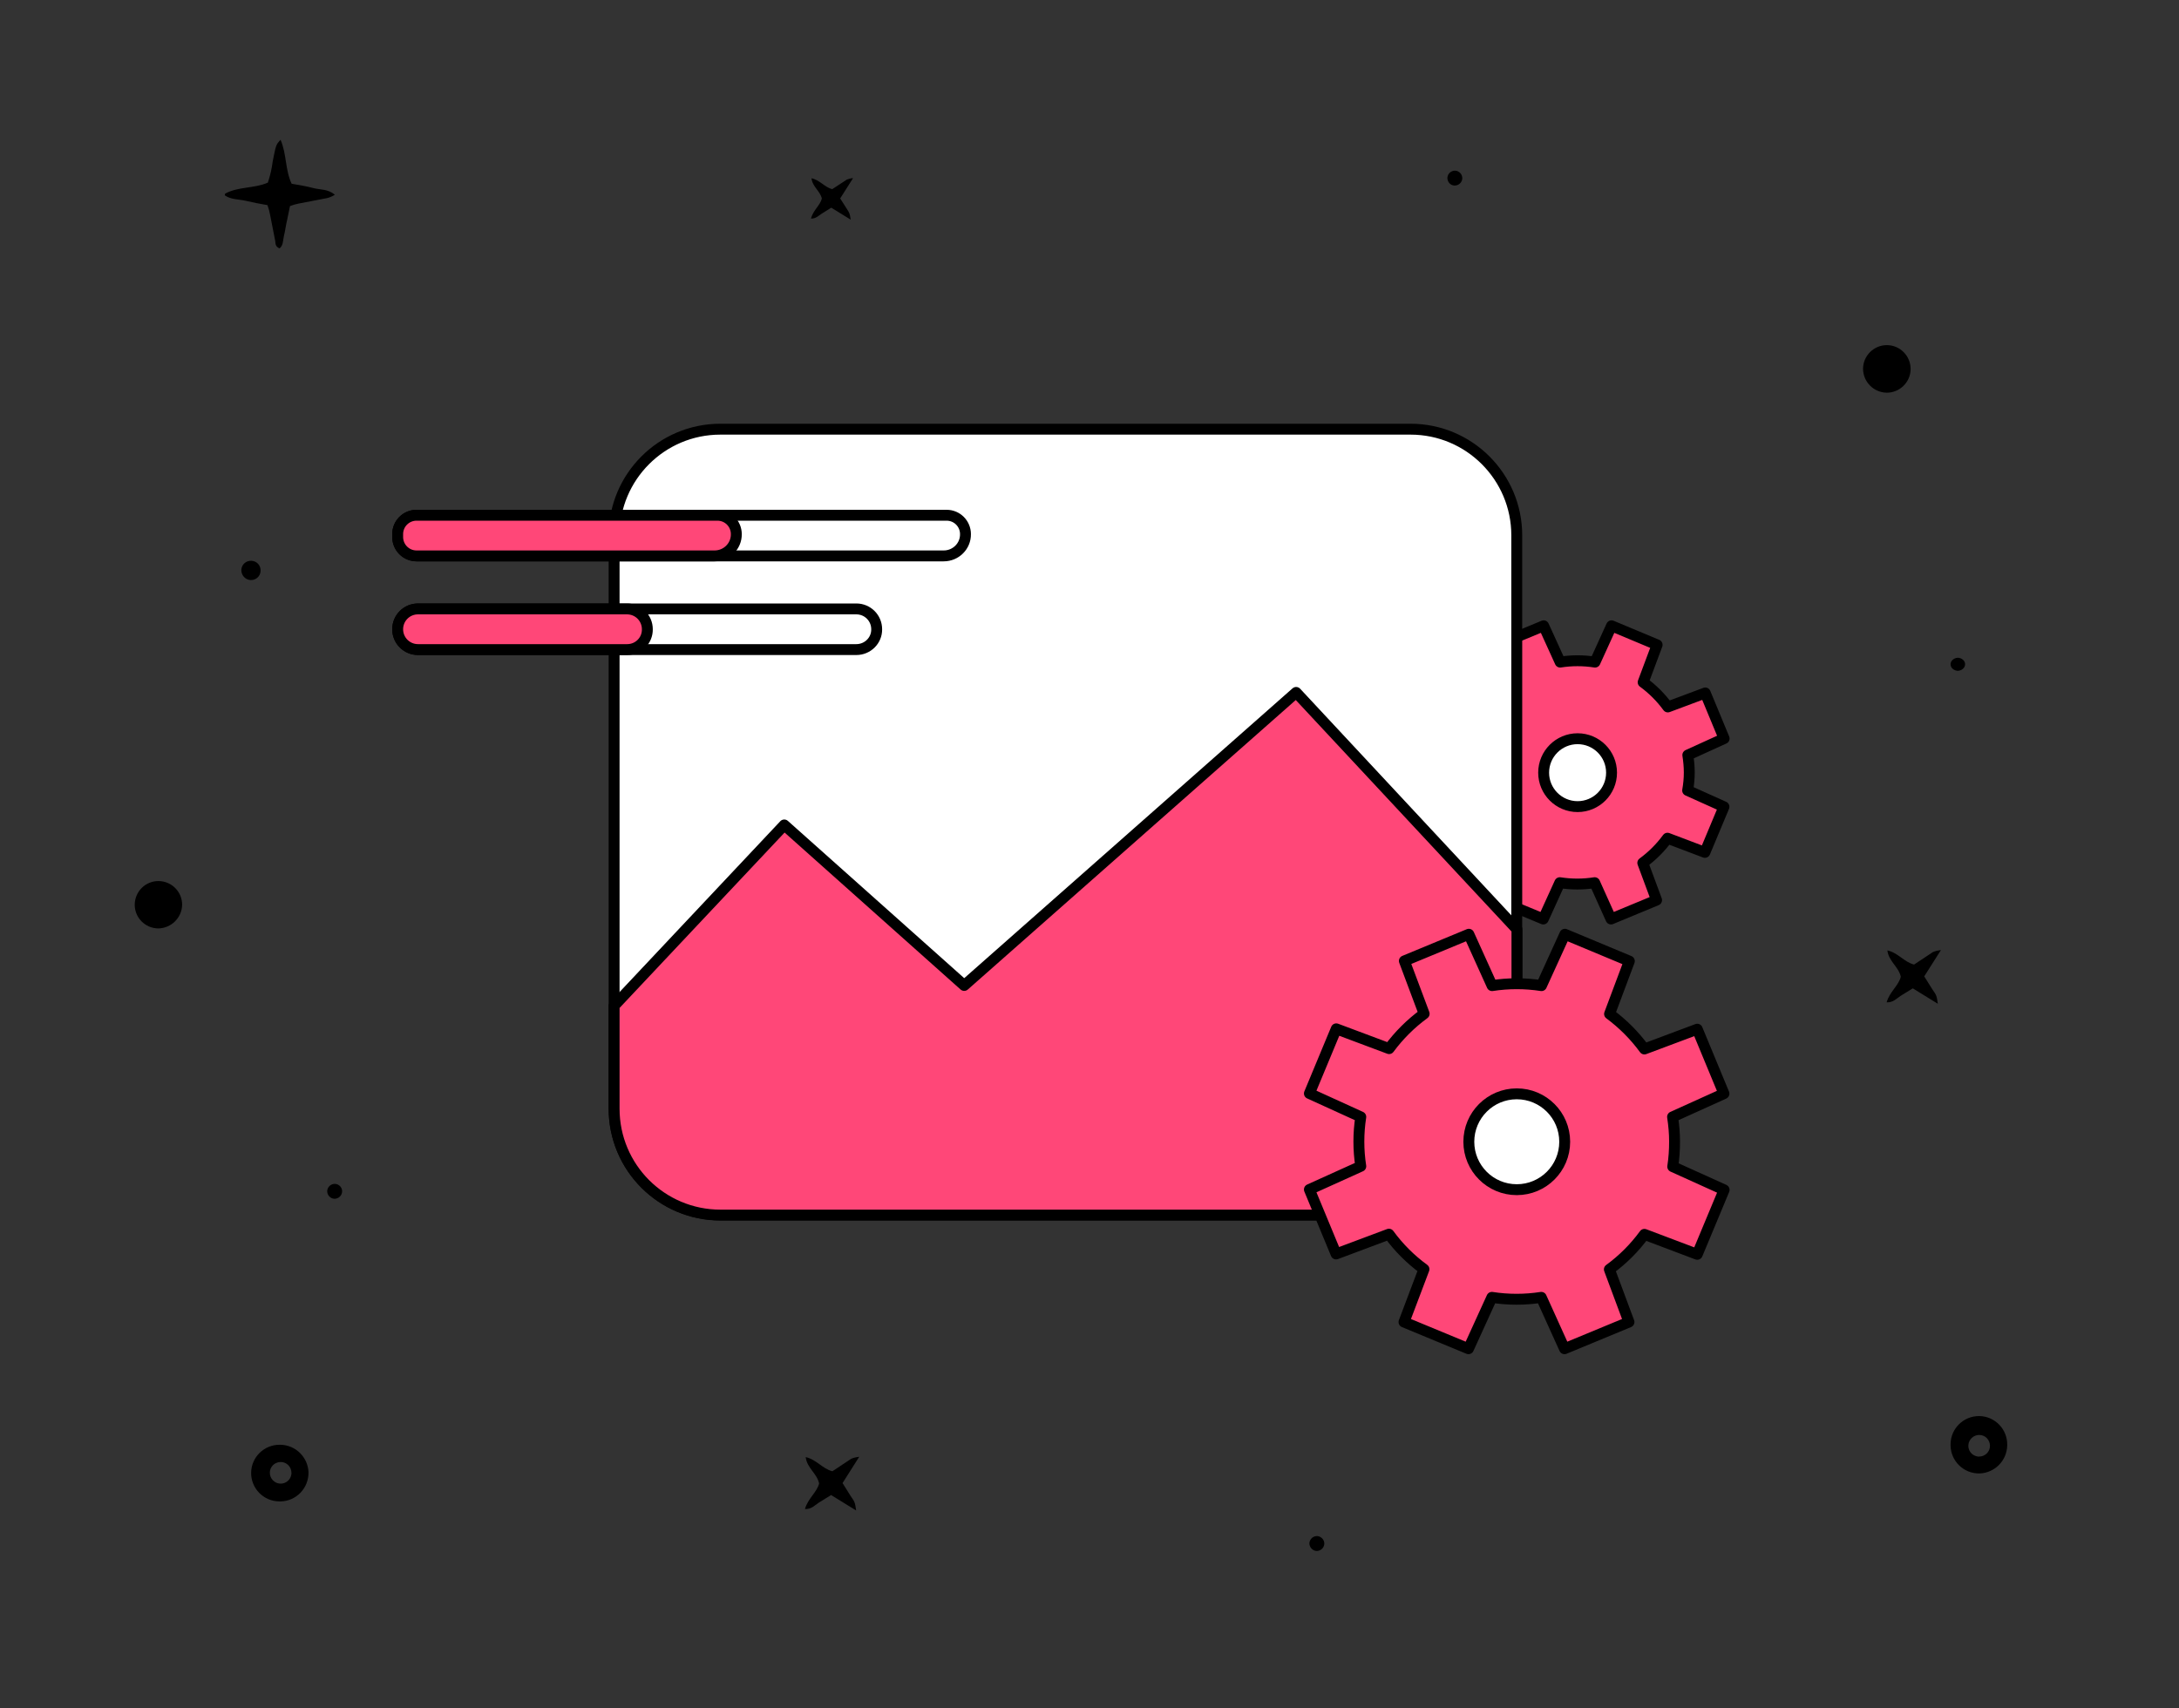
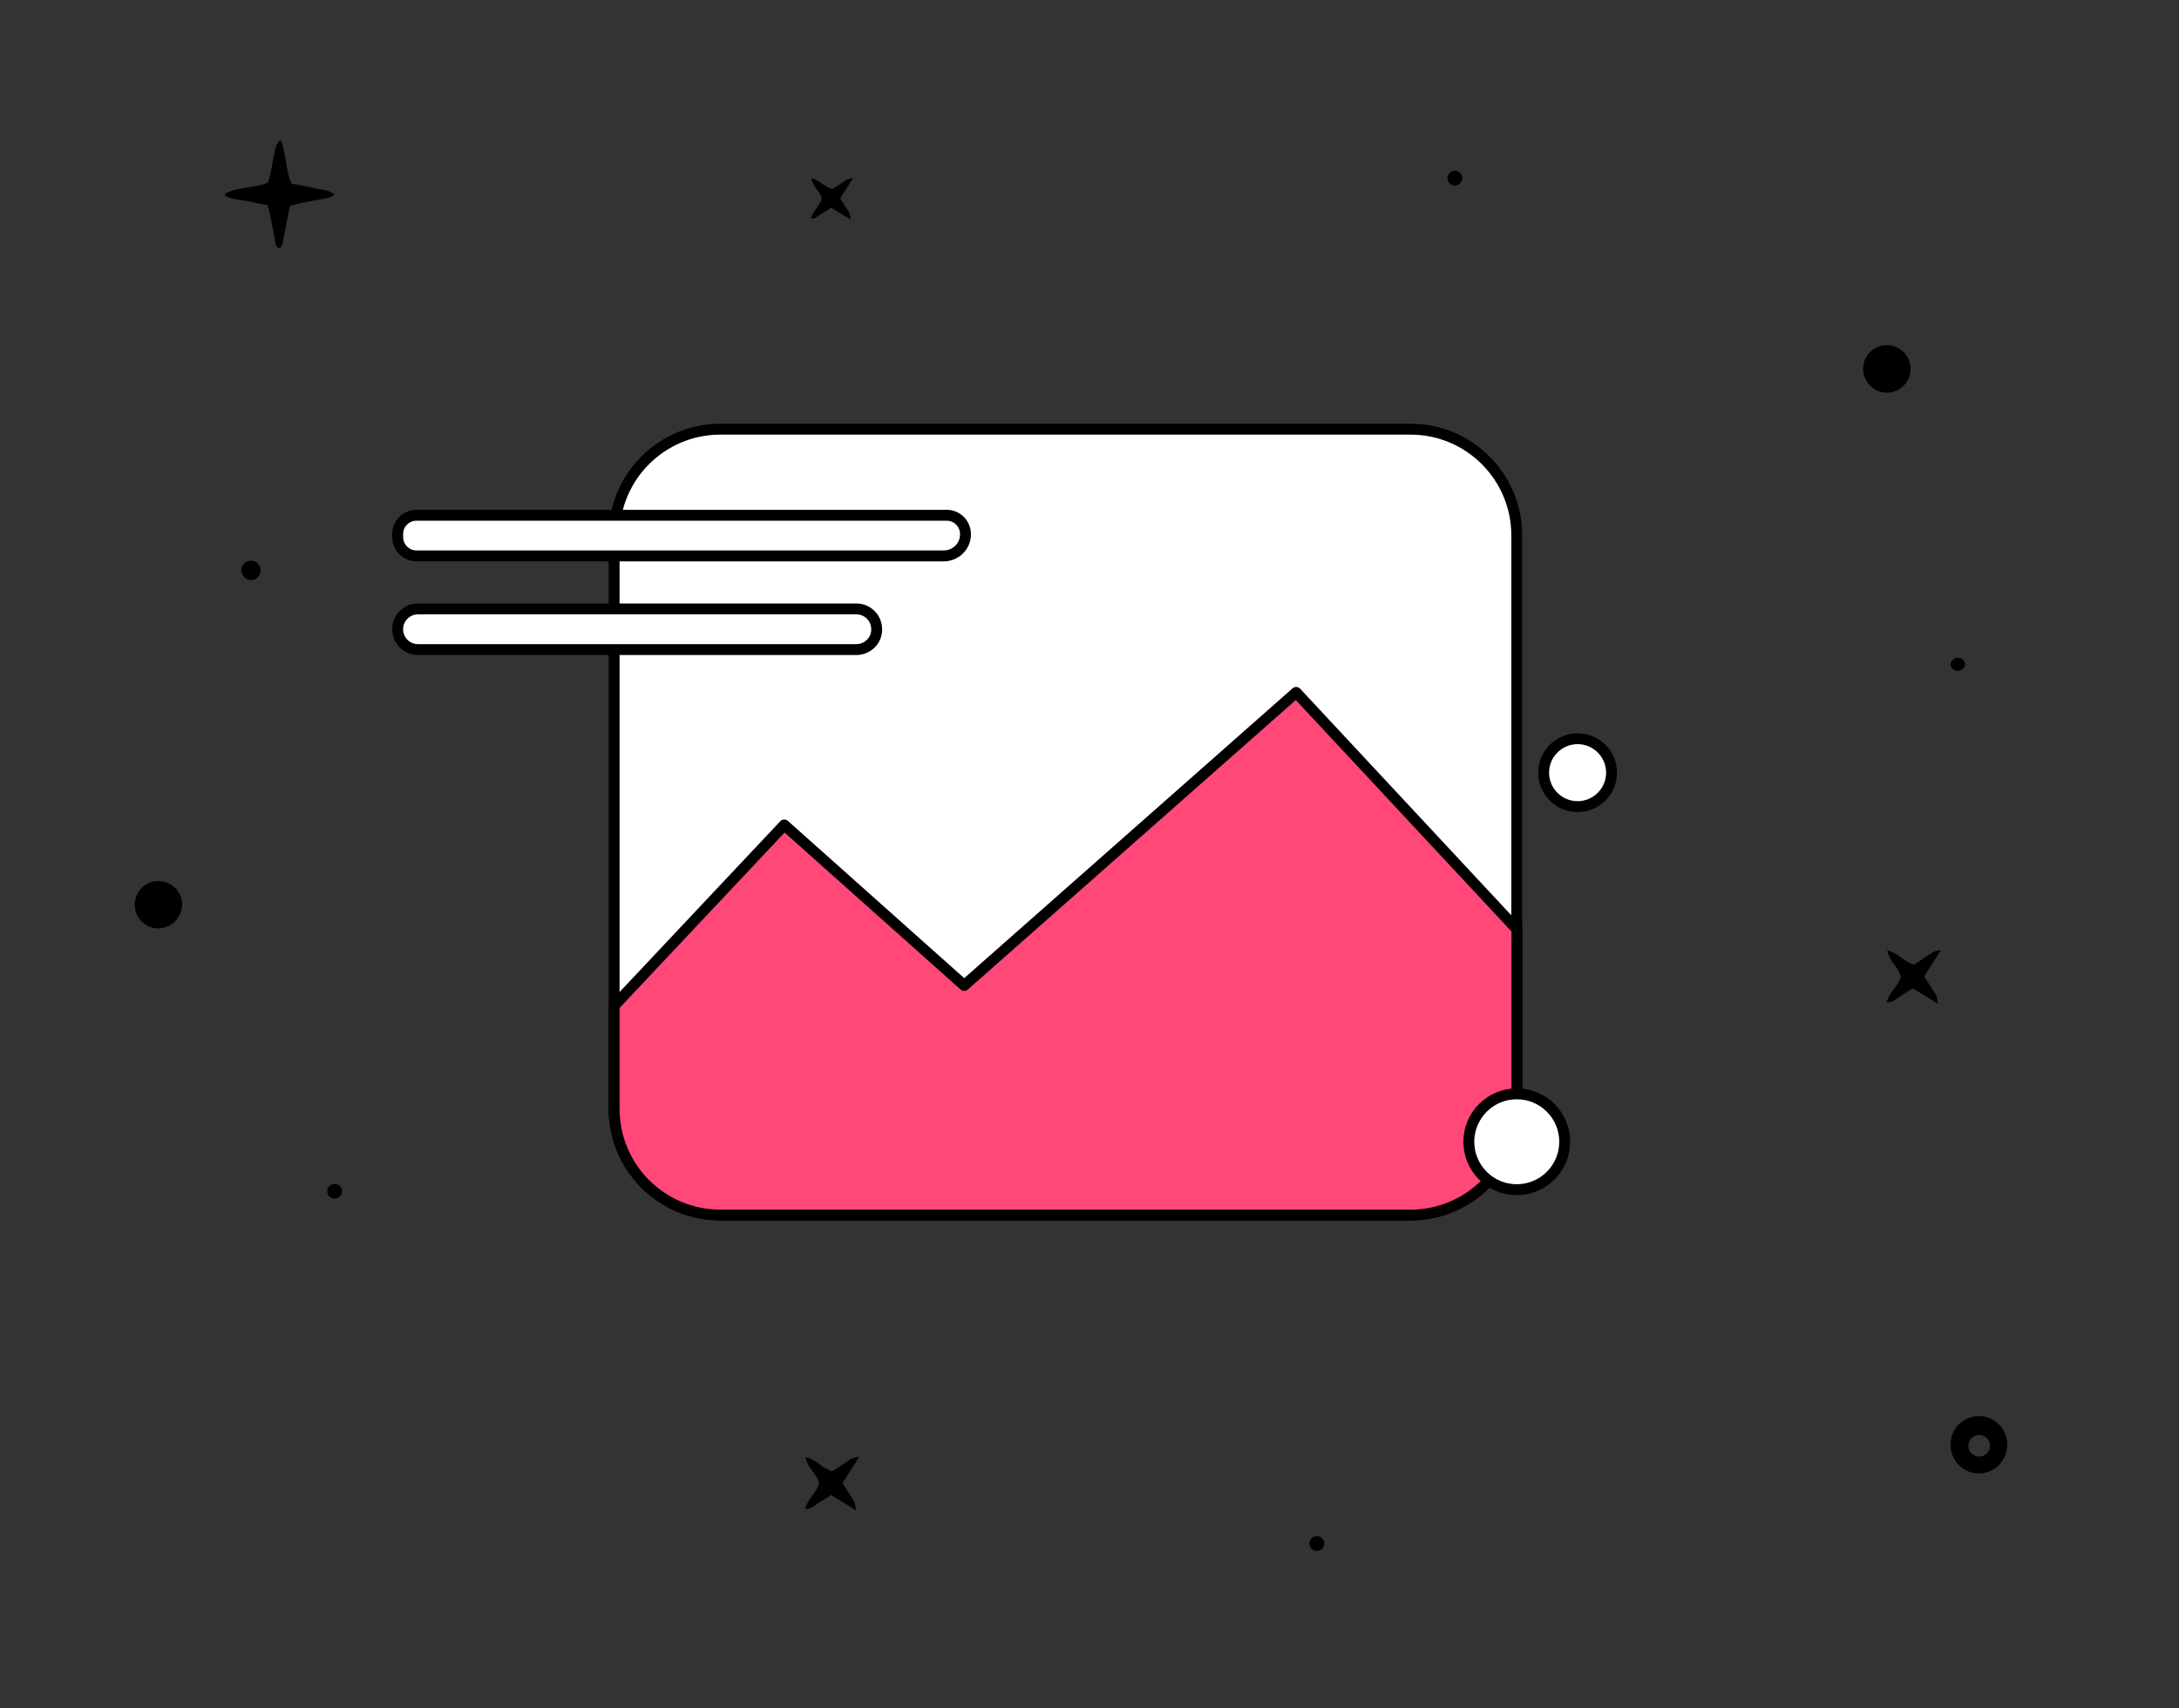
<svg xmlns="http://www.w3.org/2000/svg" version="1.1" id="Capa_1" x="0px" y="0px" viewBox="0 0 1200 941" style="enable-background:new 0 0 1200 941;" xml:space="preserve">
  <rect x="0" y="0" width="1200" height="941" fill="#333333" stroke="none" />
  <style type="text/css">
	.st0{fill:#FF4778;stroke:#000000;stroke-width:6;stroke-linejoin:round;}
	.st1{fill:#FFFFFF;stroke:#000000;stroke-width:6;stroke-linejoin:round;}
	.st2{fill:#FFFFFF;stroke:#000000;stroke-width:6;stroke-linecap:round;stroke-linejoin:round;stroke-miterlimit:4.014;}
	.st3{fill:#FF4778;stroke:#000000;stroke-width:6;stroke-linecap:round;stroke-linejoin:round;}
</style>
  <path d="M1059.7,537.8l9.2-14.5c-1.5,0.2-3,0.5-4.4,1.1l-10.4,6.9c-5.5-1.4-8.8-6.5-14.7-7.8c0.7,6,6.2,9,7.4,14.5  c-1.2,4.9-6.2,8.3-7.8,14.1c3.5,0.2,5.5-2.1,7.6-3.5l6.8-4.2l13.8,8.5c-0.7-4.6-0.7-4.6-3-7.9L1059.7,537.8L1059.7,537.8z" />
  <path d="M464,816.9l9.2-14.5c-1.5,0.2-3,0.5-4.4,1.1l-10.4,6.9c-5.5-1.4-8.8-6.5-14.7-7.8c0.7,6,6.2,9,7.4,14.5  c-1.2,4.9-6.2,8.3-7.8,14.1c3.5,0.2,5.5-2.1,7.6-3.5l6.8-4.2l13.8,8.5c-0.7-4.6-0.7-4.6-3-7.9L464,816.9L464,816.9z" />
  <path d="M1038.9,216.3c7.2,0.1,13.2-5.7,13.3-12.9c0.1-7.2-5.7-13.2-12.9-13.3c-7.2-0.1-13.2,5.7-13.3,12.9l0,0v0.2  C1026.1,210.4,1031.8,216.1,1038.9,216.3z" />
  <path d="M100.3,498.5c0.1-7.2-5.7-13.1-12.9-13.2c-7.2-0.1-13.1,5.7-13.2,12.9c-0.1,7.2,5.7,13.1,12.9,13.2h0.2  C94.3,511.2,100.1,505.6,100.3,498.5z" />
  <path d="M137.9,319.5c2.9,0.2,5.5-2,5.6-5c0.2-2.9-2-5.5-5-5.6c-2.9-0.2-5.4,2-5.6,4.9l0,0C132.8,316.8,135,319.3,137.9,319.5z" />
-   <path d="M169.9,811L169.9,811c-0.3-8.3-7-15-15.4-15.2c-0.1,0-0.3,0-0.4,0c-8.6-0.1-15.7,6.8-15.8,15.4c-0.1,8.6,6.8,15.7,15.4,15.8  h0.9C163.2,826.8,170,819.7,169.9,811z M148.6,811.2c0-3.3,2.7-5.9,6-5.9s5.9,2.7,5.9,6v0.6c-0.4,3.2-3.1,5.5-6.3,5.3  C151.1,817,148.6,814.4,148.6,811.2z" />
  <path d="M1090.2,811.6L1090.2,811.6c8.3-0.3,15-7,15.2-15.4c0-0.1,0-0.3,0-0.4c0.1-8.6-6.8-15.7-15.4-15.8s-15.7,6.8-15.8,15.4v0.9  C1074.4,805,1081.6,811.8,1090.2,811.6z M1090,790.4c3.3,0,5.9,2.7,5.9,6s-2.7,5.9-6,5.9h-0.6c-3.2-0.4-5.5-3.1-5.3-6.3  C1084.2,792.8,1086.9,790.4,1090,790.4z" />
  <path d="M462.7,109.3l7.1-11.2c-1.2,0.1-2.3,0.4-3.4,0.8l-8.1,5.3c-4.2-1.1-6.9-5.1-11.4-6c0.5,4.7,4.8,7,5.7,11.2  c-1,3.8-4.8,6.4-6,11c2.7,0.1,4.2-1.6,5.9-2.7l5.3-3.3l10.7,6.6c-0.6-3.6-0.6-3.6-2.3-6.2L462.7,109.3L462.7,109.3z" />
  <path d="M1078.2,369.5c2.3-0.1,4.1-1.8,4-3.8c-0.1-1.8-1.8-3.3-4-3.4c-2.3,0.1-4.1,1.8-4,3.8C1074.3,367.9,1076,369.4,1078.2,369.5z  " />
  <path d="M184.6,652.1c-2.3-0.1-4.2,1.6-4.4,3.8c-0.1,2.3,1.6,4.2,3.8,4.4c2.3,0.1,4.2-1.6,4.4-3.8l0,0  C188.6,654.3,186.9,652.3,184.6,652.1z" />
  <path d="M800.9,102.2c2.3,0.1,4.2-1.6,4.4-3.8c0.1-2.3-1.6-4.2-3.8-4.4c-2.3-0.1-4.2,1.6-4.4,3.8l0,0  C797,100.1,798.7,102.1,800.9,102.2z" />
  <path d="M724.9,854.3c2.3,0.1,4.2-1.6,4.4-3.8s-1.6-4.2-3.8-4.4c-2.3-0.1-4.2,1.6-4.4,3.8l0,0C721,852.1,722.7,854.1,724.9,854.3z" />
  <path d="M154,136.8c2.1-1.8,1.8-4.6,2.4-7c0.7-2.7,1-5.8,1.7-8.5l1.6-7.8c1.6-0.6,3.3-1.1,4.9-1.4l15.6-3c1.5-0.4,2.9-1,4.2-1.8  c-3.7-3.3-8.1-2.7-11.8-3.7s-7.9-1.7-12-2.4c-3.6-7.6-2.7-16.5-6.1-24.2c-2.5,2.7-2.5,2.7-4.3,11.8c-0.5,4-1.4,8-2.7,11.8  c-7.6,3.3-16.2,2.1-23.4,6c-0.2,0-0.2,0.4-0.3,1c3.4,2.4,7.6,2.1,11.5,3c3.9,0.9,7.9,1.7,12,2.4c0.6,1.7,1.1,3.4,1.4,5.1l2.9,14.8  C151.7,134.2,151.7,136,154,136.8z" />
  <g>
    <g>
-       <path class="st0" d="M930.3,425.5c0-3.2-0.3-6.4-0.8-9.6l20-9.1l-10.4-25.1l-20.6,7.7c-3.8-5.2-8.4-9.8-13.6-13.6l7.7-20.6    l-25.1-10.5l-9.1,20c-6.4-1-12.9-1-19.2,0l-9.1-20L825,355.1l7.7,20.6c-5.2,3.8-9.8,8.4-13.6,13.6l-20.6-7.7l-10.5,25.2l20,9.1    c-1,6.4-1,12.9,0,19.2l-20,9.1l10.4,25.1l20.6-7.7c3.8,5.2,8.4,9.8,13.6,13.6l-7.8,20.6l25.1,10.4l9.1-20c6.4,1,12.9,1,19.2,0    l9,20l25.1-10.4l-7.6-20.5c5.2-3.8,9.8-8.4,13.6-13.6l20.6,7.8l10.5-25.1l-20-9C930,432,930.3,428.8,930.3,425.5L930.3,425.5z" />
      <circle class="st1" cx="868.8" cy="425.6" r="18.7" />
    </g>
    <g>
      <path class="st2" d="M396.7,236.4h380.1c32.3,0,58.5,26.2,58.5,58.5v315.8c0,32.3-26.2,58.5-58.5,58.5H396.7    c-32.3,0-58.5-26.2-58.5-58.5V294.9C338.2,262.6,364.4,236.4,396.7,236.4z" />
      <path class="st3" d="M776.7,669.3H396.8c-32.4,0-58.6-26.2-58.6-58.6v-56.7l93.7-99.6l99.1,88.4l182.8-161.4l121.6,130.5v98.8    C835.3,643,809.1,669.3,776.7,669.3z" />
    </g>
    <g>
      <g>
        <path class="st1" d="M519.7,306.2H229.4c-5.8,0-10.4-4.7-10.4-10.4v-1.6c0-5.8,4.7-10.4,10.4-10.4h291.9     c5.8,0,10.4,4.7,10.4,10.4l0,0C531.8,300.8,526.4,306.2,519.7,306.2z" />
        <path class="st1" d="M471.6,357.8H230.2c-6.2,0-11.2-5-11.2-11.2l0,0c0-6.2,5-11.2,11.2-11.2h241.4c6.2,0,11.2,5,11.2,11.2l0,0     C482.9,352.8,477.8,357.8,471.6,357.8z" />
      </g>
      <g>
-         <path class="st0" d="M393.5,306.2H229.4c-5.8,0-10.4-4.7-10.4-10.4v-1.6c0-5.8,4.7-10.4,10.4-10.4h165.7     c5.8,0,10.4,4.7,10.4,10.4l0,0C405.6,300.8,400.2,306.2,393.5,306.2z" />
-         <path class="st0" d="M345.4,357.8H230.2c-6.2,0-11.2-5-11.2-11.2l0,0c0-6.2,5-11.2,11.2-11.2h115.1c6.2,0,11.2,5,11.2,11.2l0,0     C356.6,352.8,351.6,357.8,345.4,357.8z" />
-       </g>
+         </g>
    </g>
    <g>
-       <path class="st0" d="M922.2,628.8c0-4.5-0.4-9.1-1.1-13.6l28.3-12.8l-14.7-35.5l-29.1,10.9c-5.4-7.4-11.9-13.9-19.2-19.3    l10.9-29.1l-35.5-14.8l-12.9,28.3c-9-1.4-18.2-1.4-27.2,0l-12.8-28.3l-35.5,14.7l10.9,29.1c-7.4,5.4-13.9,11.9-19.3,19.2    l-29.1-10.9l-14.8,35.6l28.3,12.9c-1.4,9-1.4,18.2,0,27.2l-28.3,12.8l14.7,35.5l29.1-10.9c5.4,7.4,11.9,13.9,19.3,19.3l-11,29.1    l35.5,14.7l12.9-28.3c9,1.4,18.2,1.4,27.2,0l12.8,28.3l35.5-14.7l-10.8-29c7.4-5.4,13.9-11.9,19.3-19.3l29.1,11l14.8-35.5    l-28.3-12.8C921.9,638,922.2,633.4,922.2,628.8L922.2,628.8z" />
      <circle class="st1" cx="835.3" cy="628.9" r="26.4" />
    </g>
  </g>
</svg>